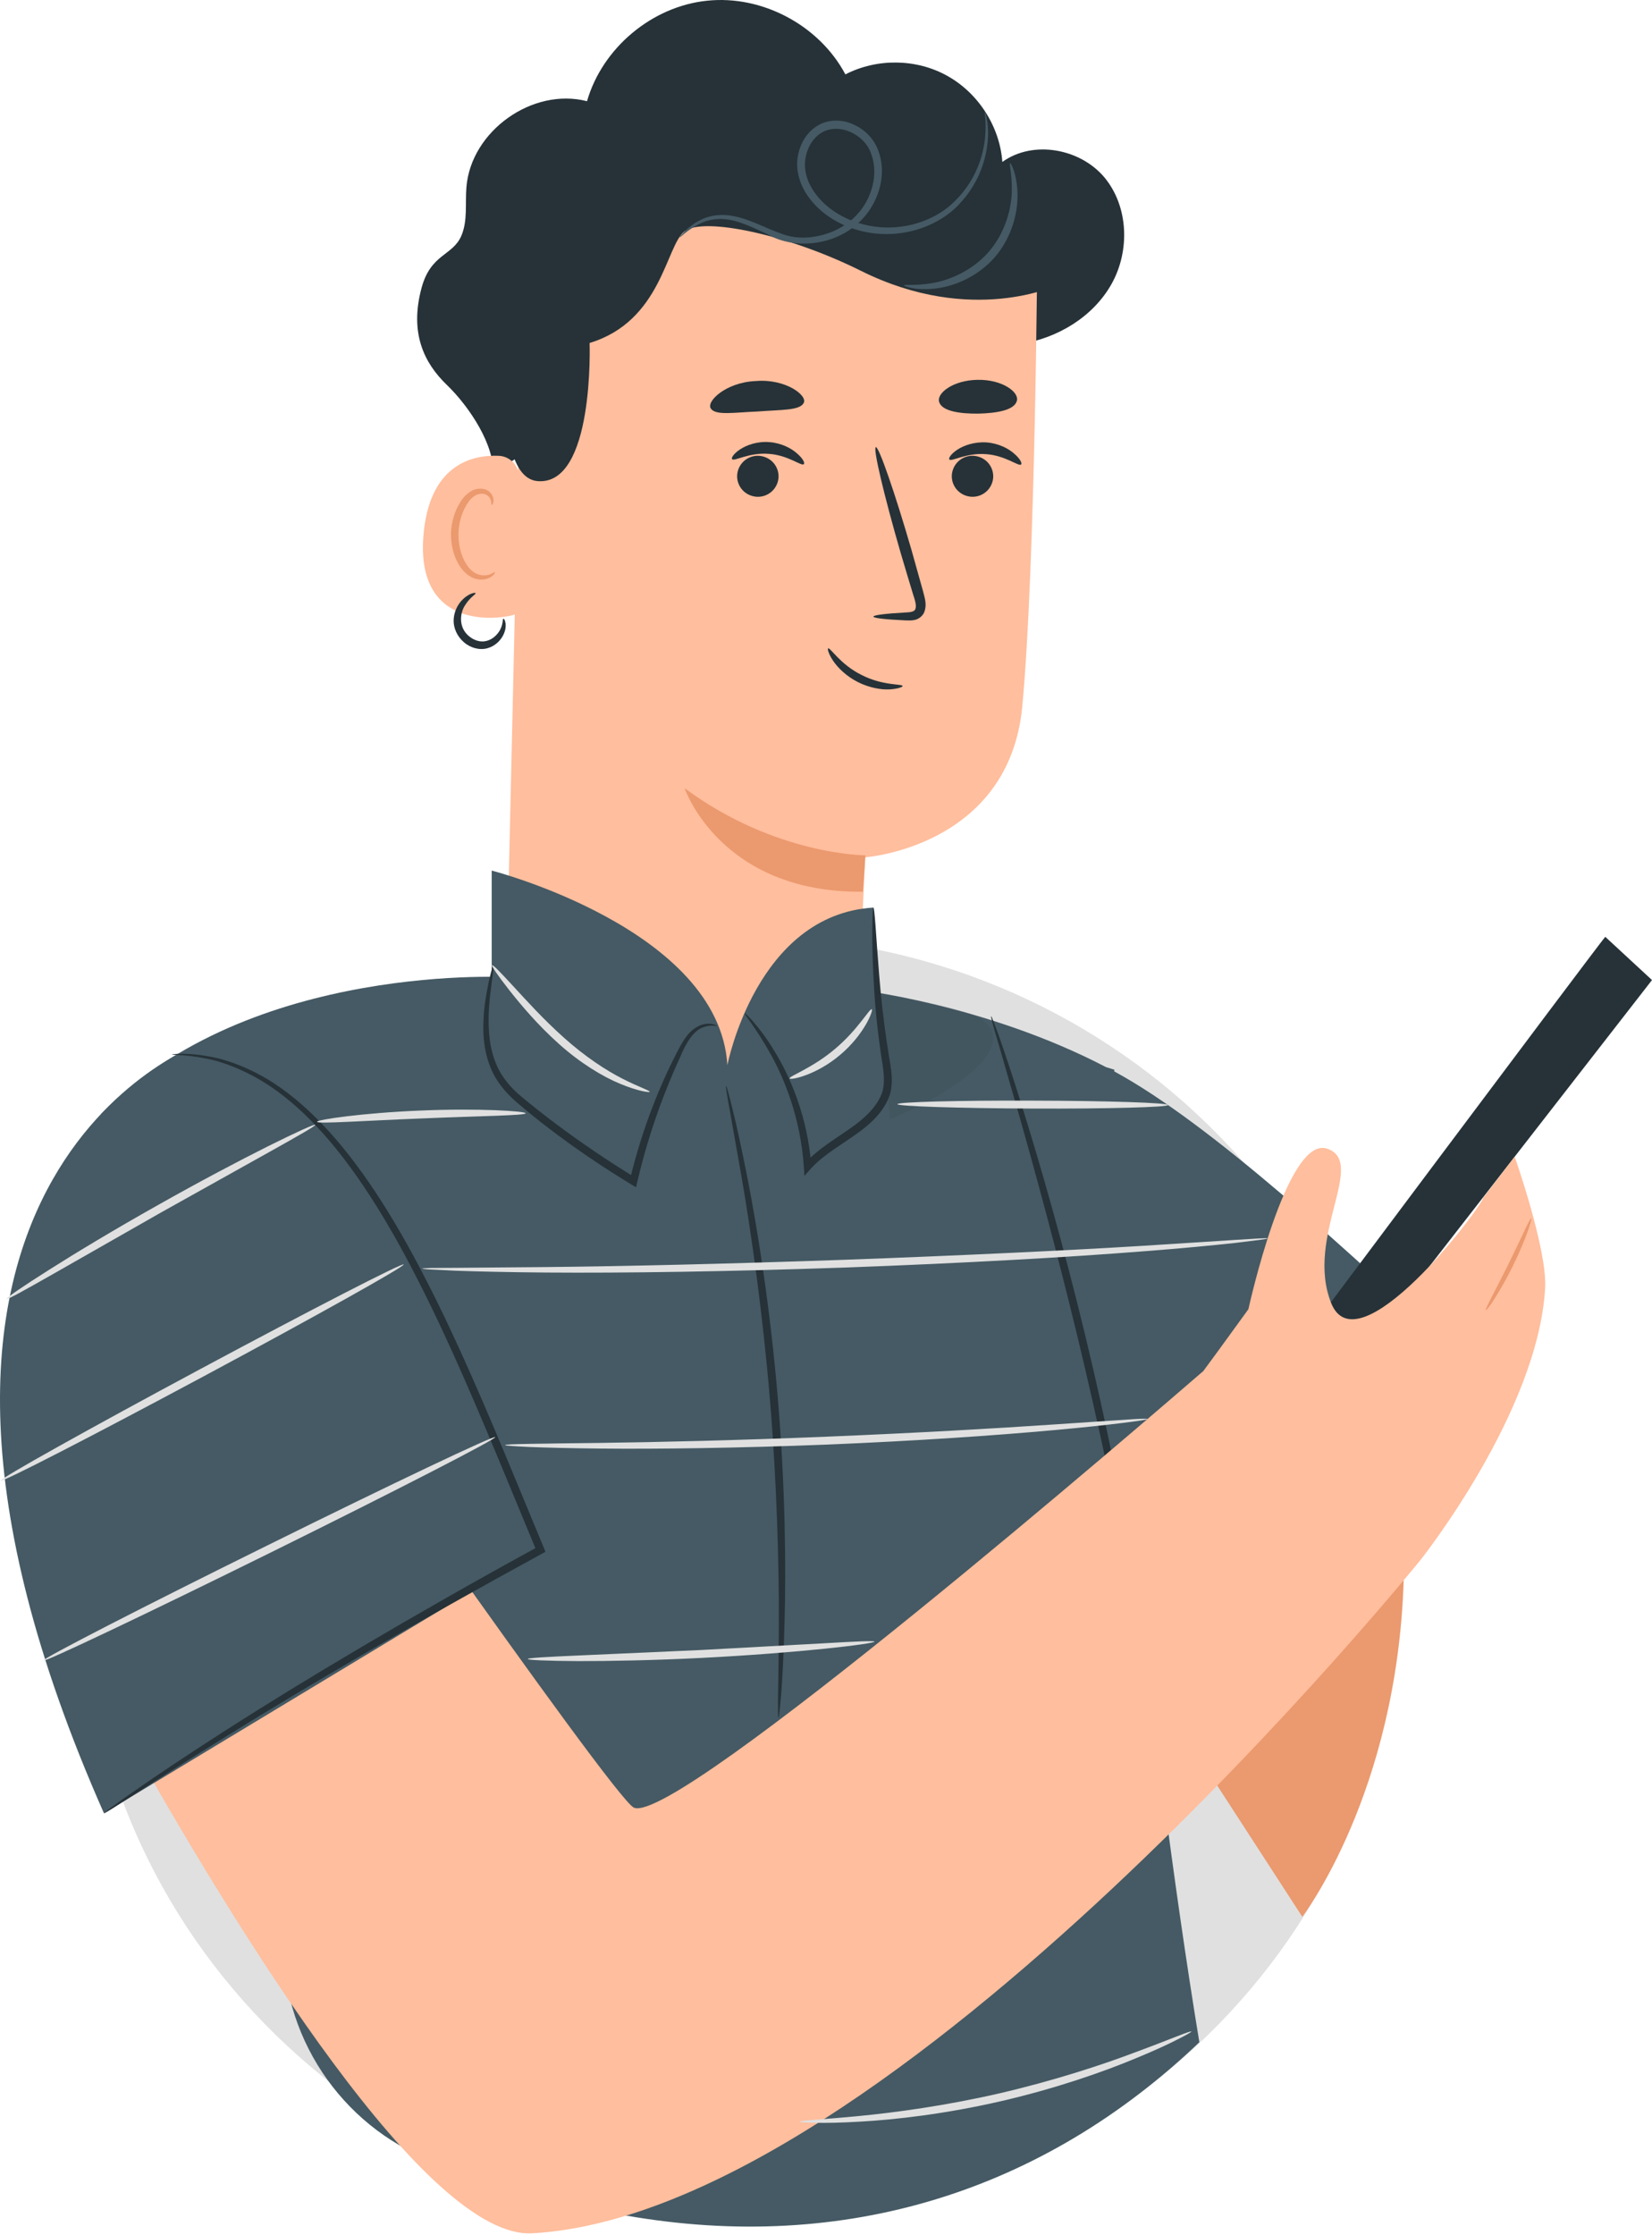
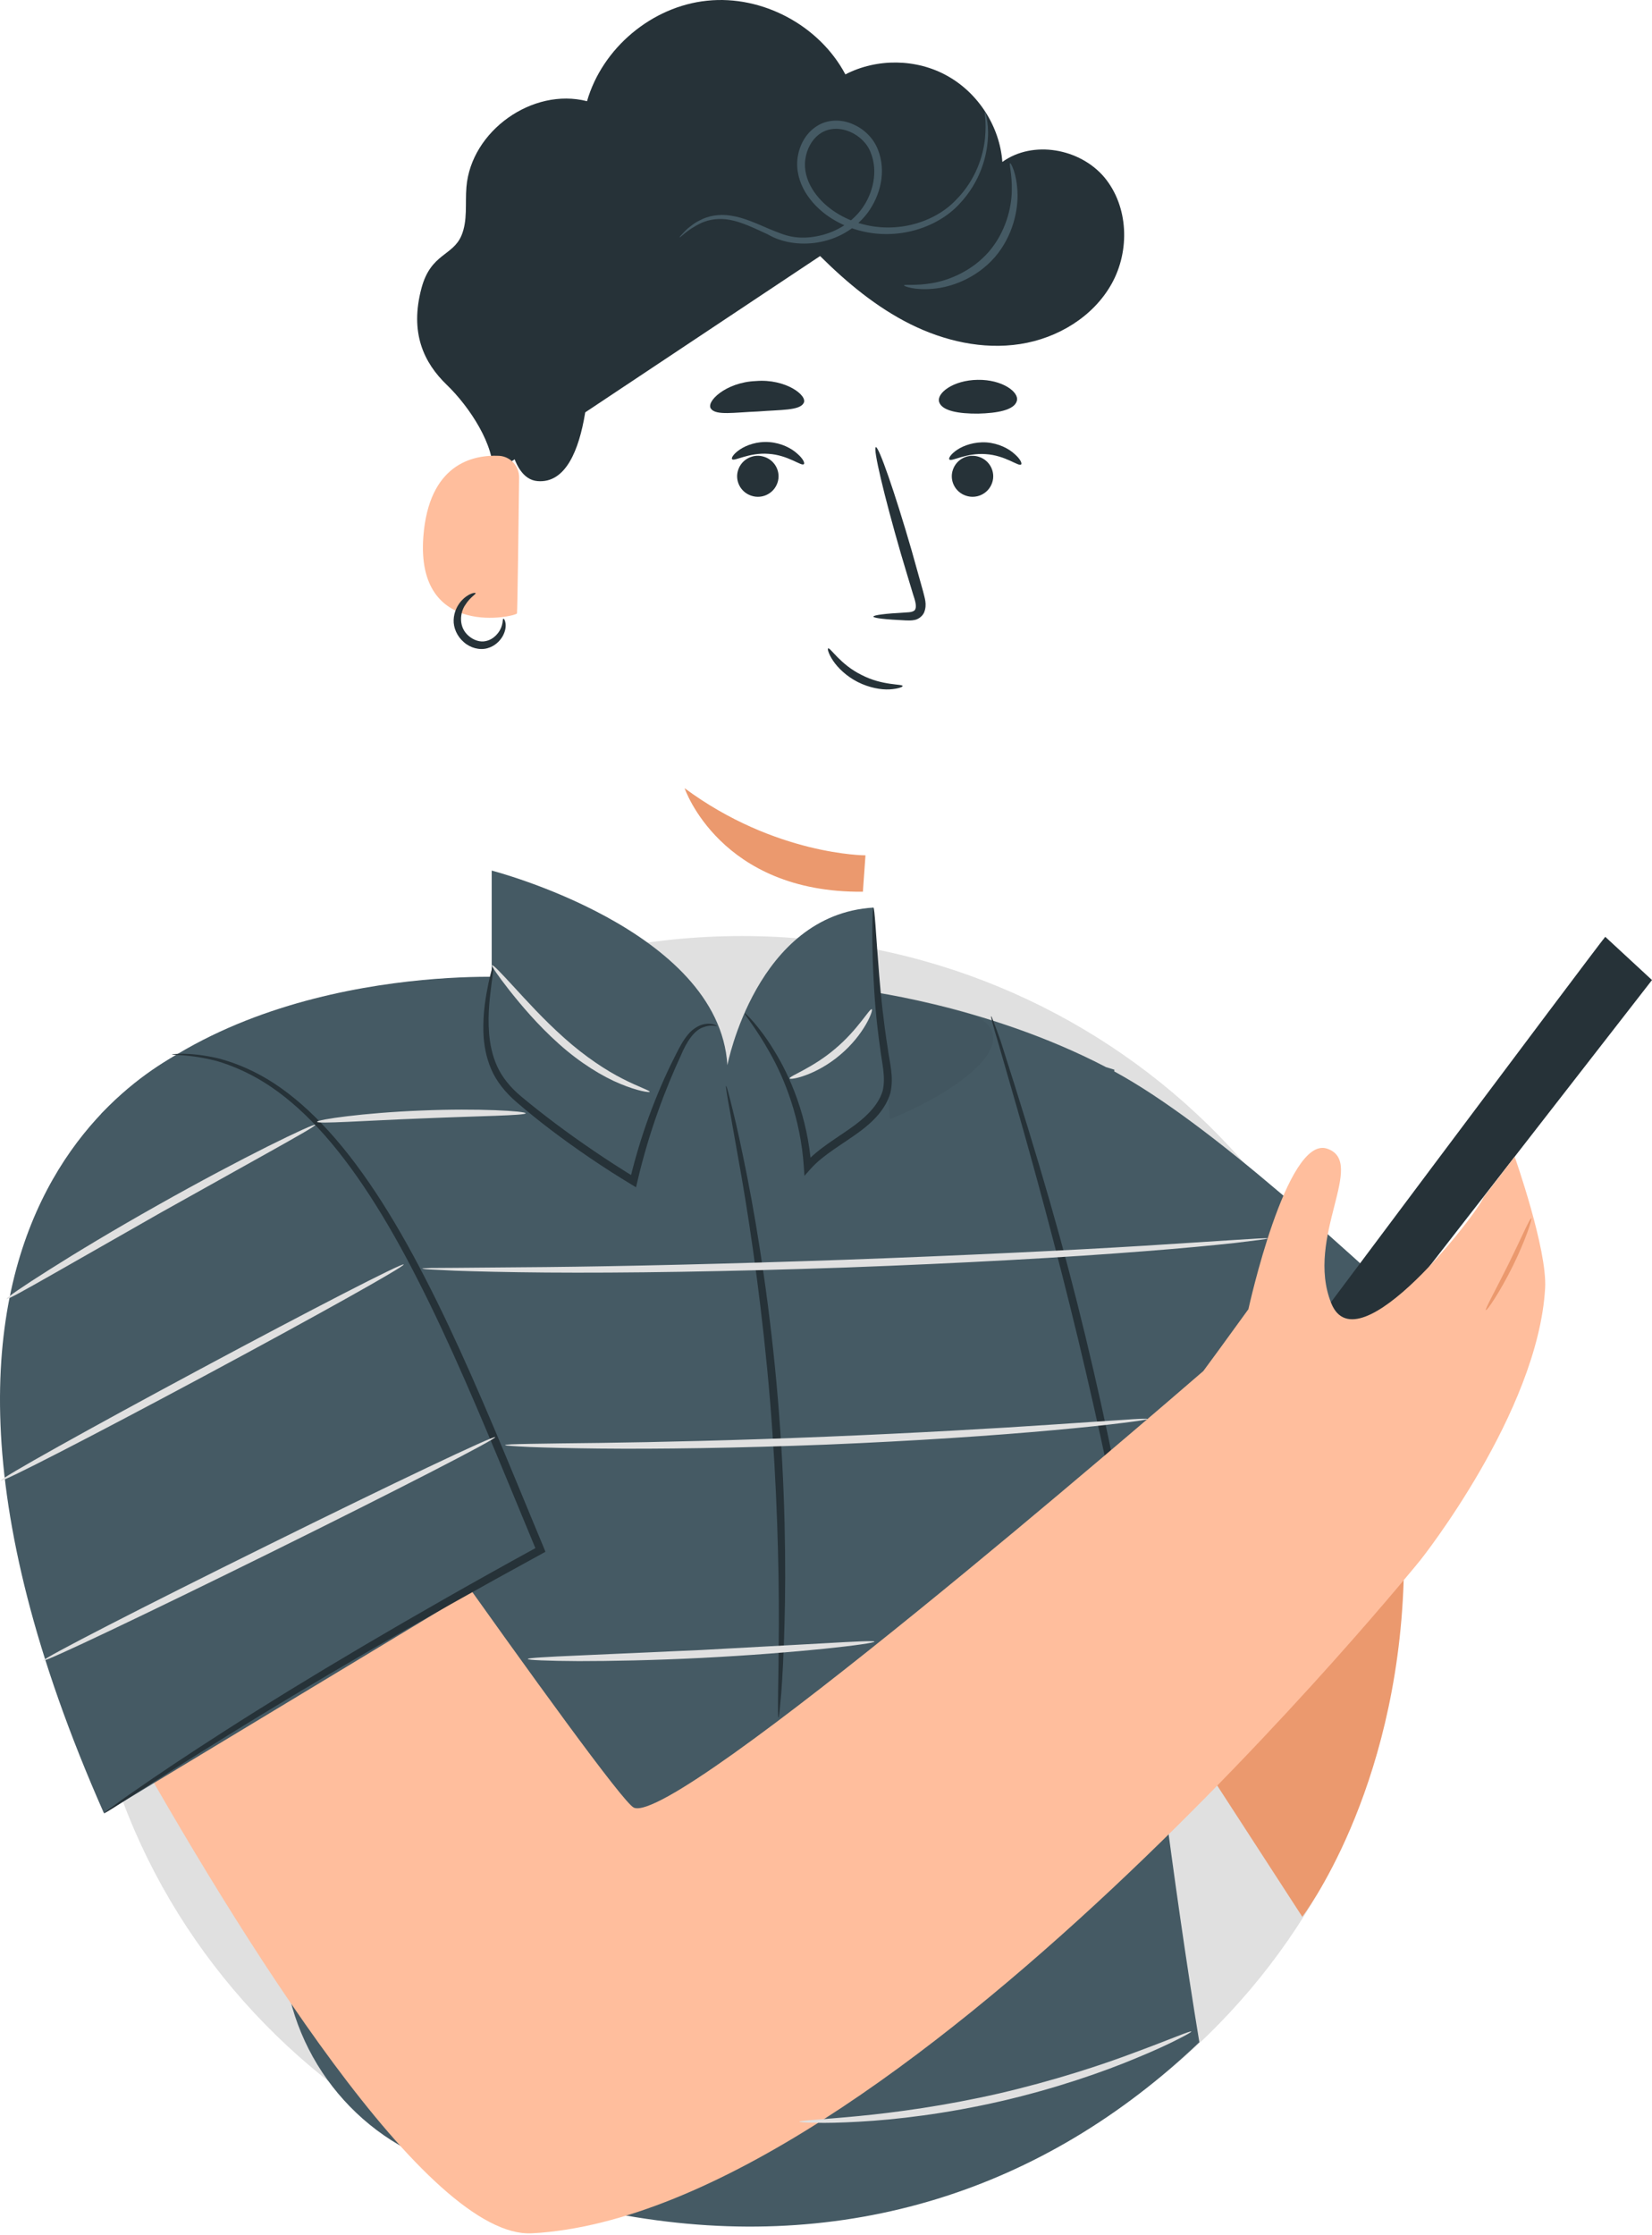
<svg xmlns="http://www.w3.org/2000/svg" width="190" height="257" viewBox="0 0 190 257" fill="none">
  <path d="M56.692 54.486C56.92 51.264 54.048 46.834 51.404 44.277C48.742 41.721 47.096 38.271 48.48 33.123C49.548 29.148 52.069 29.446 53.068 27.099C53.803 25.366 53.488 23.387 53.645 21.514C54.171 15.07 61.245 10.027 67.514 11.638C69.282 5.509 74.991 0.729 81.329 0.081C87.668 -0.585 94.235 2.917 97.229 8.556C100.854 6.682 105.407 6.735 108.961 8.731C112.516 10.71 114.985 14.544 115.282 18.624C118.802 16.085 124.213 17.066 127.015 20.393C129.799 23.738 129.974 28.833 127.855 32.633C125.736 36.433 121.639 38.902 117.331 39.567C113.024 40.233 108.593 39.217 104.689 37.273C100.801 35.33 97.404 32.51 94.322 29.446" fill="#263238" />
  <path d="M85.322 255.717C127.187 255.717 161.125 222.571 161.125 181.683C161.125 140.795 127.187 107.648 85.322 107.648C43.457 107.648 9.519 140.795 9.519 181.683C9.519 222.571 43.457 255.717 85.322 255.717Z" fill="#E0E0E0" />
  <path d="M161.44 181.735L153.053 160.215L122.987 179.109L149.778 220.434C149.778 220.434 160.67 206.285 161.44 181.735Z" fill="#EB996E" />
-   <path d="M78.423 135.157C89.227 135.175 98.14 126.787 98.683 116.088C99.12 107.175 99.505 98.595 99.505 98.595C99.505 98.595 116.053 97.404 117.576 81.225C119.1 65.045 119.31 27.66 119.31 27.66C101.064 18.081 79.018 19.045 61.683 30.164L60.107 31.179L58.198 114.862C58.075 126.017 67.163 135.14 78.423 135.157Z" fill="#FFBE9D" />
  <path d="M87.913 52.542C89.157 52.945 89.84 54.294 89.419 55.519C88.999 56.763 87.651 57.428 86.408 57.008C85.164 56.605 84.481 55.257 84.902 54.031C85.322 52.788 86.67 52.122 87.913 52.542Z" fill="#263238" />
  <path d="M92.449 53.383C92.169 53.646 90.645 52.332 88.386 52.192C86.127 52.017 84.429 53.103 84.201 52.805C84.079 52.665 84.376 52.175 85.112 51.684C85.847 51.194 87.073 50.739 88.474 50.844C89.875 50.949 91.03 51.562 91.678 52.157C92.361 52.735 92.589 53.26 92.449 53.383Z" fill="#263238" />
  <path d="M112.603 52.542C113.847 52.945 114.53 54.293 114.109 55.519C113.689 56.762 112.341 57.428 111.097 57.007C109.854 56.605 109.171 55.256 109.592 54.031C110.012 52.787 111.36 52.122 112.603 52.542Z" fill="#263238" />
  <path d="M117.436 53.418C117.156 53.681 115.633 52.367 113.374 52.227C111.115 52.052 109.416 53.138 109.189 52.84C109.066 52.7 109.364 52.21 110.099 51.719C110.835 51.229 112.061 50.791 113.461 50.879C114.862 50.984 116.018 51.597 116.666 52.192C117.366 52.788 117.576 53.313 117.436 53.418Z" fill="#263238" />
  <path d="M100.451 70.911C100.451 70.736 101.869 70.561 104.146 70.438C104.741 70.421 105.214 70.333 105.284 70.018C105.424 69.668 105.249 69.037 105.004 68.319C104.549 66.796 104.076 65.255 103.603 63.644C101.677 56.99 100.381 51.527 100.731 51.422C101.064 51.317 102.92 56.64 104.846 63.294C105.301 64.922 105.739 66.463 106.159 67.987C106.317 68.687 106.667 69.493 106.282 70.438C106.072 70.911 105.582 71.226 105.196 71.296C104.794 71.384 104.461 71.349 104.181 71.349C101.869 71.244 100.451 71.086 100.451 70.911Z" fill="#263238" />
  <path d="M99.54 98.368C99.54 98.368 89.157 98.367 78.738 90.645C78.738 90.645 82.818 102.71 99.243 102.552L99.54 98.368Z" fill="#EB996E" />
  <path d="M59.704 54.924C59.721 53.611 58.706 52.49 57.393 52.42C54.346 52.28 49.32 53.383 48.69 61.718C47.797 73.625 59.424 70.876 59.459 70.543C59.511 70.281 59.651 59.564 59.704 54.924Z" fill="#FFBE9D" />
-   <path d="M56.92 65.798C56.867 65.763 56.692 65.921 56.342 66.061C55.992 66.183 55.379 66.253 54.783 65.973C53.558 65.413 52.63 63.346 52.735 61.193C52.787 60.107 53.085 59.091 53.54 58.268C53.978 57.428 54.591 56.85 55.239 56.797C55.887 56.692 56.307 57.113 56.43 57.463C56.57 57.813 56.465 58.041 56.535 58.058C56.57 58.093 56.815 57.883 56.745 57.375C56.71 57.13 56.587 56.85 56.325 56.587C56.062 56.325 55.642 56.185 55.186 56.202C54.258 56.202 53.365 56.973 52.857 57.883C52.315 58.794 51.947 59.932 51.877 61.14C51.772 63.539 52.84 65.885 54.538 66.516C55.361 66.796 56.097 66.603 56.482 66.341C56.867 66.096 56.955 65.833 56.92 65.798Z" fill="#EB996E" />
  <path d="M81.785 47.026C82.38 47.797 84.446 47.429 87.143 47.324C89.822 47.114 91.923 47.219 92.414 46.379C92.974 45.521 90.365 43.524 86.915 43.822C83.448 43.962 81.119 46.239 81.785 47.026Z" fill="#263238" />
  <path d="M108.016 46.239C108.348 47.272 110.31 47.587 112.498 47.569C114.687 47.517 116.648 47.167 116.946 46.116C117.261 45.1 115.265 43.63 112.446 43.682C109.627 43.717 107.683 45.223 108.016 46.239Z" fill="#263238" />
  <path d="M121.604 32.773C121.604 32.773 111.798 37.518 99.015 31.145C90.628 26.959 80.874 24.911 78.72 26.609C76.567 28.29 76.111 36.923 67.811 39.444C67.811 39.444 68.389 55.922 61.805 55.327C55.239 54.731 59.336 29.218 59.336 29.218L75.411 21.374L92.939 18.064L109.469 20.393L122.252 23.895L121.604 32.773Z" fill="#263238" />
  <path d="M11.62 128.118C28.798 110.45 59.021 112.394 59.021 112.394L84.079 130.324L98.28 113.777C98.28 113.777 113.216 115.423 127.207 122.725L128.17 123.022L128.153 123.215C139.149 129.186 154.699 143.492 169.53 157.378L151.792 173.838L132.163 191.261C132.163 191.261 132.233 191.384 132.198 191.611C131.988 192.662 134.929 216.651 137.941 234.862C120.063 251.935 97.264 259.237 71.961 254.789C63.924 253.389 60.037 251.427 52.612 249.466C41.615 246.577 33.648 237.051 32.668 225.722C31.337 210.453 30.304 191.541 30.304 191.541" fill="#455A64" />
-   <path d="M113.987 116.859C114.039 116.841 114.424 117.839 115.072 119.678C115.72 121.517 116.596 124.178 117.629 127.488C119.695 134.107 122.339 143.335 124.826 153.631C127.312 163.927 129.168 173.348 130.359 180.177C130.954 183.592 131.392 186.376 131.655 188.284C131.918 190.211 132.04 191.279 131.988 191.279C131.918 191.296 131.69 190.246 131.305 188.337C130.902 186.288 130.377 183.574 129.729 180.282C128.38 173.488 126.419 164.102 123.95 153.824C121.464 143.545 118.942 134.317 117.034 127.645C116.105 124.423 115.335 121.762 114.757 119.748C114.197 117.909 113.934 116.876 113.987 116.859Z" fill="#263238" />
+   <path d="M113.987 116.859C114.039 116.841 114.424 117.839 115.072 119.678C119.695 134.107 122.339 143.335 124.826 153.631C127.312 163.927 129.168 173.348 130.359 180.177C130.954 183.592 131.392 186.376 131.655 188.284C131.918 190.211 132.04 191.279 131.988 191.279C131.918 191.296 131.69 190.246 131.305 188.337C130.902 186.288 130.377 183.574 129.729 180.282C128.38 173.488 126.419 164.102 123.95 153.824C121.464 143.545 118.942 134.317 117.034 127.645C116.105 124.423 115.335 121.762 114.757 119.748C114.197 117.909 113.934 116.876 113.987 116.859Z" fill="#263238" />
  <path d="M130.114 179.984C129.956 179.792 137.451 173.418 146.836 165.766C156.24 158.114 163.979 152.055 164.137 152.248C164.295 152.44 156.8 158.814 147.414 166.466C138.029 174.136 130.289 180.177 130.114 179.984Z" fill="#263238" />
  <path opacity="0.2" d="M34.296 152.353L18.922 202.906L24.648 205.883L30.286 191.576C30.286 191.594 36.065 161.546 34.296 152.353Z" fill="black" />
  <g opacity="0.2">
    <path opacity="0.2" d="M112.323 116.894C120.606 121.254 99.838 131.778 90.47 131.498L97.282 113.532C97.282 113.514 109.539 115.423 112.323 116.894Z" fill="black" />
  </g>
  <path d="M56.552 113.514V100.119C56.552 100.119 82.695 106.843 83.658 122.497C83.658 122.497 86.986 105.197 100.451 104.374L102.36 128.696L86.688 142.337H70.788L58.198 131.48L56.552 114.582" fill="#455A64" />
  <path d="M89.542 197.547C89.472 197.547 89.472 196.514 89.489 194.676C89.524 192.819 89.559 190.14 89.577 186.848C89.594 180.229 89.384 171.106 88.561 161.055C87.721 151.004 86.425 141.951 85.304 135.437C84.744 132.303 84.289 129.694 83.939 127.733C83.606 125.912 83.448 124.896 83.501 124.879C83.571 124.861 83.834 125.859 84.271 127.645C84.727 129.449 85.287 132.058 85.935 135.315C87.213 141.811 88.631 150.882 89.472 160.968C90.312 171.054 90.418 180.229 90.225 186.848C90.137 190.158 89.997 192.837 89.857 194.693C89.7 196.532 89.594 197.547 89.542 197.547Z" fill="#263238" />
  <path d="M82.45 117.997C82.433 118.067 81.855 117.769 80.892 118.137C79.894 118.452 79.001 119.695 78.265 121.481C76.654 124.966 74.675 129.974 73.292 135.945L73.152 136.541L72.627 136.225C71.068 135.28 69.457 134.264 67.846 133.161C64.73 131.042 61.858 128.871 59.371 126.717C58.111 125.631 57.077 124.336 56.482 122.935C55.887 121.534 55.659 120.151 55.606 118.89C55.501 116.368 55.922 114.39 56.184 113.041C56.482 111.693 56.692 110.958 56.762 110.975C56.832 110.993 56.727 111.746 56.535 113.111C56.377 114.477 56.062 116.456 56.254 118.872C56.359 120.063 56.605 121.376 57.182 122.637C57.76 123.898 58.706 125.071 59.932 126.087C62.401 128.153 65.272 130.307 68.372 132.408C69.965 133.494 71.559 134.509 73.1 135.455L72.434 135.735C73.87 129.694 75.989 124.668 77.757 121.219C78.195 120.361 78.615 119.573 79.141 118.96C79.648 118.347 80.279 117.979 80.804 117.822C81.907 117.542 82.485 117.979 82.45 117.997Z" fill="#263238" />
  <path d="M100.451 104.374C100.521 104.374 100.591 105.109 100.696 106.457C100.801 107.998 100.941 109.907 101.117 112.148C101.309 114.547 101.607 117.402 102.097 120.536C102.29 122.094 102.833 123.775 102.412 125.667C101.869 127.54 100.469 128.941 98.98 130.062C96.879 131.62 94.69 132.776 93.219 134.439L92.519 135.227L92.449 134.177C92.081 128.643 90.242 124.091 88.579 121.131C86.915 118.154 85.549 116.614 85.655 116.526C85.69 116.491 86.057 116.841 86.688 117.559C87.301 118.277 88.159 119.363 89.052 120.851C90.873 123.793 92.886 128.416 93.307 134.107L92.536 133.844C94.13 132.023 96.406 130.815 98.402 129.326C99.821 128.258 101.081 126.945 101.519 125.439C101.887 123.898 101.432 122.234 101.239 120.641C100.784 117.472 100.556 114.582 100.451 112.166C100.329 109.749 100.311 107.788 100.329 106.44C100.346 105.127 100.381 104.374 100.451 104.374Z" fill="#263238" />
  <path d="M184.624 107.736C183.556 108.996 145.068 160.46 145.068 160.46L150.496 163.524L190 112.709L184.624 107.736Z" fill="#263238" />
  <path d="M29.953 148.43C29.953 148.43 70.455 206.723 72.889 207.879C77.705 210.137 133.108 162.246 138.396 157.676C139.132 156.695 140.62 154.646 143.58 150.566C143.58 150.566 147.957 130.569 152.615 132.093C157.273 133.634 150.058 142.266 153.105 149.866C156.152 157.466 170.055 139.342 170.616 137.714L174.205 133.021C174.205 133.021 177.97 143.685 177.708 148.15C176.885 162.421 163.384 179.389 163.384 179.389C163.384 179.389 102.745 254.509 61.21 256.838C49.25 257.503 27.992 223.568 13.774 198.108C5.194 182.733 9.466 163.367 23.702 153L29.953 148.43Z" fill="#FFBE9D" />
  <path d="M170.896 150.672C170.756 150.584 172.052 148.29 173.488 145.383C174.923 142.477 175.957 140.06 176.114 140.113C176.254 140.165 175.431 142.687 173.978 145.628C172.524 148.57 171.018 150.759 170.896 150.672Z" fill="#EB996E" />
  <path d="M23.107 119.975C23.107 119.975 -20.372 135.437 11.953 208.526L62.138 178.233L54.993 161.143L23.107 119.975Z" fill="#455A64" />
  <path d="M19.78 121.254C19.78 121.254 21.671 120.938 25.015 121.691C26.661 122.112 28.64 122.847 30.724 124.09C32.808 125.334 34.961 127.085 37.063 129.291C41.283 133.686 45.223 139.832 48.865 146.924C52.542 154.033 55.974 162.123 59.494 170.633C60.544 173.19 61.595 175.694 62.576 178.075L62.733 178.461L62.383 178.653C47.867 186.568 35.224 193.975 26.276 199.526C21.811 202.293 18.239 204.569 15.805 206.145C14.632 206.898 13.704 207.493 12.986 207.948C12.338 208.351 11.988 208.561 11.97 208.526C11.953 208.509 12.268 208.246 12.881 207.808C13.493 207.353 14.404 206.688 15.612 205.865C17.994 204.201 21.513 201.837 25.944 199.001C34.804 193.31 47.411 185.798 61.928 177.848L61.735 178.426C60.755 176.044 59.704 173.54 58.653 170.984C55.134 162.474 51.736 154.401 48.112 147.309C44.522 140.218 40.67 134.106 36.59 129.729C34.559 127.54 32.475 125.789 30.461 124.528C28.448 123.267 26.539 122.497 24.945 122.024C21.671 121.184 19.762 121.376 19.78 121.254Z" fill="#263238" />
  <path d="M113.286 12.864C113.321 12.864 113.391 13.126 113.496 13.634C113.584 14.142 113.689 14.912 113.619 15.91C113.514 17.854 112.813 20.866 110.309 23.492C107.875 26.119 103.27 27.782 98.612 26.452C96.336 25.786 94.025 24.403 92.624 22.109C91.941 20.971 91.538 19.57 91.731 18.152C91.923 16.768 92.624 15.367 93.885 14.544C95.145 13.687 96.809 13.704 98.087 14.282C99.383 14.825 100.451 15.893 100.959 17.171C101.992 19.745 101.221 22.512 99.803 24.456C96.791 28.448 91.346 28.763 88.316 26.959C86.723 26.224 85.322 25.541 83.991 25.296C82.678 25.033 81.505 25.261 80.647 25.646C78.93 26.469 78.23 27.38 78.16 27.292C78.142 27.275 78.318 27.064 78.668 26.697C78.843 26.504 79.071 26.277 79.386 26.049C79.683 25.821 80.034 25.541 80.506 25.331C81.382 24.858 82.66 24.561 84.096 24.806C85.532 25.016 87.003 25.699 88.596 26.382C89.402 26.697 90.225 27.064 91.118 27.222C91.993 27.38 92.974 27.362 93.937 27.17C95.863 26.819 97.842 25.769 99.138 23.983C100.398 22.249 101.029 19.71 100.136 17.539C99.348 15.42 96.406 14.002 94.375 15.332C93.394 15.98 92.781 17.136 92.624 18.309C92.449 19.482 92.781 20.673 93.394 21.689C94.62 23.72 96.739 25.051 98.858 25.681C103.183 26.977 107.525 25.506 109.872 23.072C112.306 20.656 113.094 17.801 113.286 15.91C113.479 13.949 113.181 12.881 113.286 12.864Z" fill="#455A64" />
  <path d="M103.813 78.896C103.83 79.001 103.27 79.228 102.307 79.281C101.344 79.334 99.996 79.106 98.665 78.441C97.352 77.775 96.371 76.812 95.828 76.007C95.285 75.201 95.145 74.623 95.25 74.571C95.478 74.431 96.651 76.427 99.085 77.618C101.502 78.878 103.795 78.633 103.813 78.896Z" fill="#263238" />
  <path d="M57.9 71.156C57.988 71.086 58.478 71.927 57.83 73.135C57.515 73.695 56.937 74.308 56.044 74.553C55.151 74.798 54.083 74.518 53.33 73.835C52.56 73.17 52.139 72.189 52.174 71.296C52.209 70.403 52.577 69.685 52.98 69.195C53.82 68.214 54.678 68.109 54.696 68.214C54.766 68.337 54.083 68.652 53.505 69.58C52.91 70.438 52.682 72.119 53.925 73.152C54.503 73.643 55.239 73.87 55.852 73.73C56.482 73.608 56.972 73.205 57.288 72.785C57.935 71.944 57.76 71.174 57.9 71.156Z" fill="#263238" />
  <path d="M116.176 18.765C116.263 18.73 116.911 19.885 117.016 21.986C117.139 24.035 116.543 27.1 114.424 29.569C112.271 32.038 109.346 33.053 107.28 33.211C105.196 33.403 103.953 32.913 103.971 32.825C103.988 32.668 105.249 32.896 107.193 32.563C109.101 32.248 111.763 31.197 113.724 28.956C115.668 26.697 116.333 23.913 116.368 21.986C116.421 20.008 116.018 18.8 116.176 18.765Z" fill="#455A64" />
  <path d="M56.955 165.275C57.06 165.503 45.52 171.439 31.162 178.531C16.803 185.623 5.089 191.191 4.966 190.981C4.861 190.753 16.4 184.817 30.759 177.725C45.118 170.616 56.85 165.048 56.955 165.275Z" fill="#E0E0E0" />
  <path d="M46.431 145.418C46.553 145.646 36.275 151.389 23.475 158.254C10.674 165.118 0.203 170.511 0.08 170.283C-0.042 170.056 10.237 164.312 23.037 157.448C35.837 150.584 46.308 145.191 46.431 145.418Z" fill="#E0E0E0" />
  <path d="M36.257 129.361C36.31 129.484 34.331 130.604 31.109 132.408C27.66 134.334 23.335 136.751 18.537 139.43C13.774 142.144 9.449 144.613 6.034 146.557C2.83 148.378 0.833 149.498 0.763 149.376C0.693 149.271 2.567 147.975 5.701 145.996C8.818 144.018 13.178 141.391 18.099 138.624C23.002 135.858 27.52 133.476 30.811 131.83C34.121 130.184 36.205 129.239 36.257 129.361Z" fill="#E0E0E0" />
  <path d="M74.728 125.561C74.71 125.667 73.362 125.491 71.349 124.651C69.335 123.828 66.726 122.252 64.274 120.046C61.805 117.839 59.897 115.545 58.566 113.864C57.235 112.166 56.499 111.08 56.587 110.993C56.692 110.905 57.603 111.868 59.056 113.444C60.51 115.02 62.471 117.209 64.887 119.363C67.286 121.517 69.755 123.128 71.629 124.073C73.485 125.019 74.763 125.421 74.728 125.561Z" fill="#E0E0E0" />
  <path d="M100.258 116.071C100.486 116.141 99.418 118.978 96.616 121.324C93.832 123.688 90.855 124.248 90.82 124.021C90.733 123.758 93.429 122.847 96.021 120.641C98.665 118.435 100.013 115.948 100.258 116.071Z" fill="#E0E0E0" />
  <path d="M145.803 142.424C145.803 142.459 145.471 142.512 144.823 142.599C144.07 142.687 143.142 142.809 142.004 142.949C139.552 143.212 135.997 143.562 131.62 143.895C122.83 144.595 110.677 145.278 97.247 145.769C83.816 146.241 71.646 146.417 62.821 146.346C58.408 146.311 54.853 146.224 52.385 146.136C51.229 146.084 50.301 146.031 49.548 145.996C48.9 145.961 48.567 145.909 48.567 145.891C48.567 145.856 48.917 145.839 49.565 145.821C50.318 145.821 51.246 145.804 52.402 145.804C54.994 145.786 58.513 145.751 62.821 145.716C71.629 145.629 83.781 145.348 97.212 144.876C110.625 144.385 122.777 143.807 131.567 143.265C135.857 142.984 139.395 142.774 141.969 142.599C143.107 142.529 144.052 142.477 144.805 142.424C145.453 142.389 145.786 142.389 145.803 142.424Z" fill="#E0E0E0" />
  <path d="M131.97 163.192C131.97 163.262 130.954 163.419 129.098 163.647C127.242 163.875 124.546 164.172 121.201 164.47C114.53 165.083 105.302 165.713 95.093 166.133C84.884 166.536 75.621 166.659 68.932 166.589C65.588 166.554 62.873 166.484 61 166.414C59.126 166.326 58.093 166.256 58.093 166.186C58.093 166.116 59.126 166.081 61 166.046C63.031 166.011 65.693 165.976 68.932 165.941C75.621 165.853 84.867 165.643 95.058 165.223C105.249 164.803 114.477 164.277 121.166 163.822C124.388 163.612 127.05 163.419 129.081 163.297C130.92 163.157 131.97 163.122 131.97 163.192Z" fill="#E0E0E0" />
  <path d="M100.574 188.792C100.591 188.915 98.367 189.247 94.778 189.615C91.17 189.983 86.197 190.386 80.682 190.666C75.166 190.946 70.175 191.034 66.551 191.034C62.926 191.016 60.702 190.911 60.702 190.788C60.702 190.666 62.943 190.543 66.551 190.386C70.42 190.211 75.271 190 80.647 189.755C86.022 189.458 90.873 189.195 94.743 188.985C98.332 188.775 100.574 188.67 100.574 188.792Z" fill="#E0E0E0" />
  <path d="M60.457 128.03C60.457 128.293 55.081 128.346 48.462 128.626C41.843 128.889 36.485 129.274 36.468 129.011C36.432 128.766 41.773 127.978 48.427 127.715C55.081 127.435 60.457 127.785 60.457 128.03Z" fill="#E0E0E0" />
-   <path d="M134.334 127.085C134.334 127.33 127.365 127.523 118.767 127.488C110.169 127.453 103.2 127.225 103.218 126.98C103.218 126.735 110.187 126.542 118.785 126.577C127.365 126.595 134.334 126.822 134.334 127.085Z" fill="#E0E0E0" />
  <path d="M137.013 233.637C137.048 233.689 136.47 234.022 135.42 234.547C134.369 235.09 132.81 235.808 130.867 236.613C126.962 238.259 121.429 240.185 115.142 241.639C108.839 243.092 103.025 243.775 98.787 244.003C96.669 244.125 94.97 244.16 93.779 244.125C92.606 244.108 91.941 244.055 91.941 244.003C91.941 243.863 94.55 243.758 98.735 243.355C102.92 242.952 108.681 242.182 114.932 240.746C121.183 239.292 126.699 237.489 130.622 236C134.562 234.547 136.961 233.496 137.013 233.637Z" fill="#E0E0E0" />
</svg>